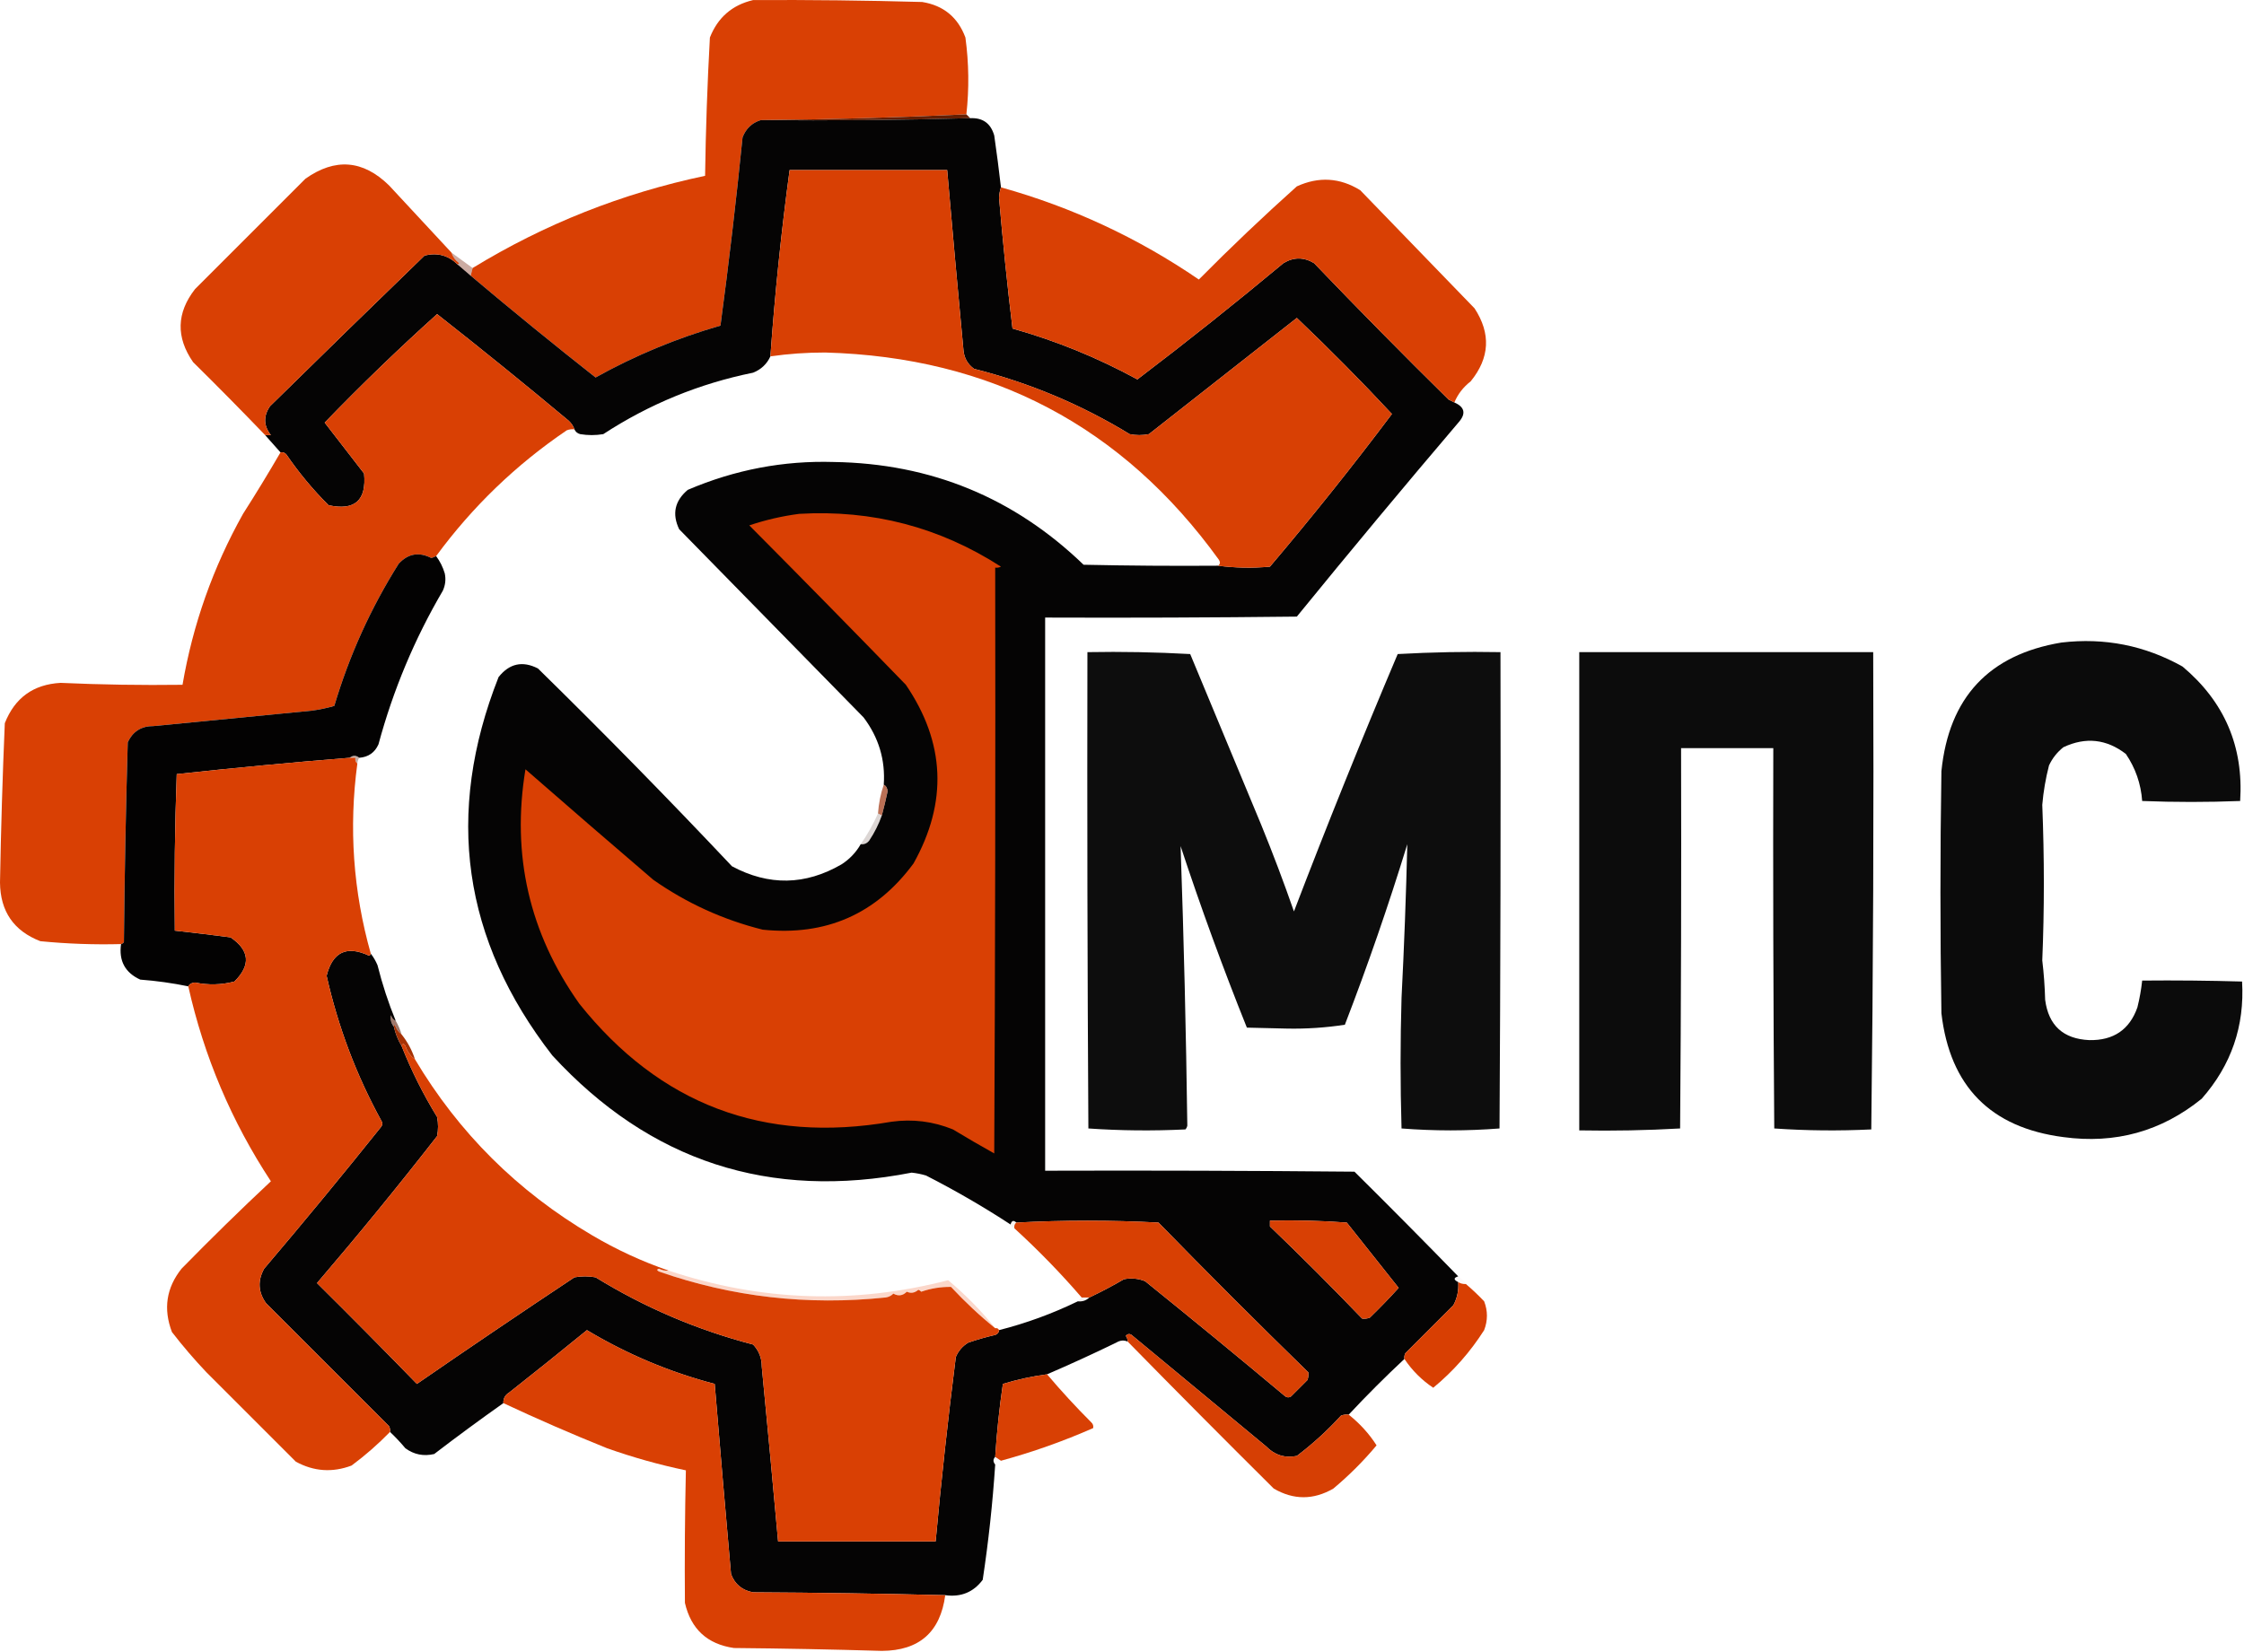
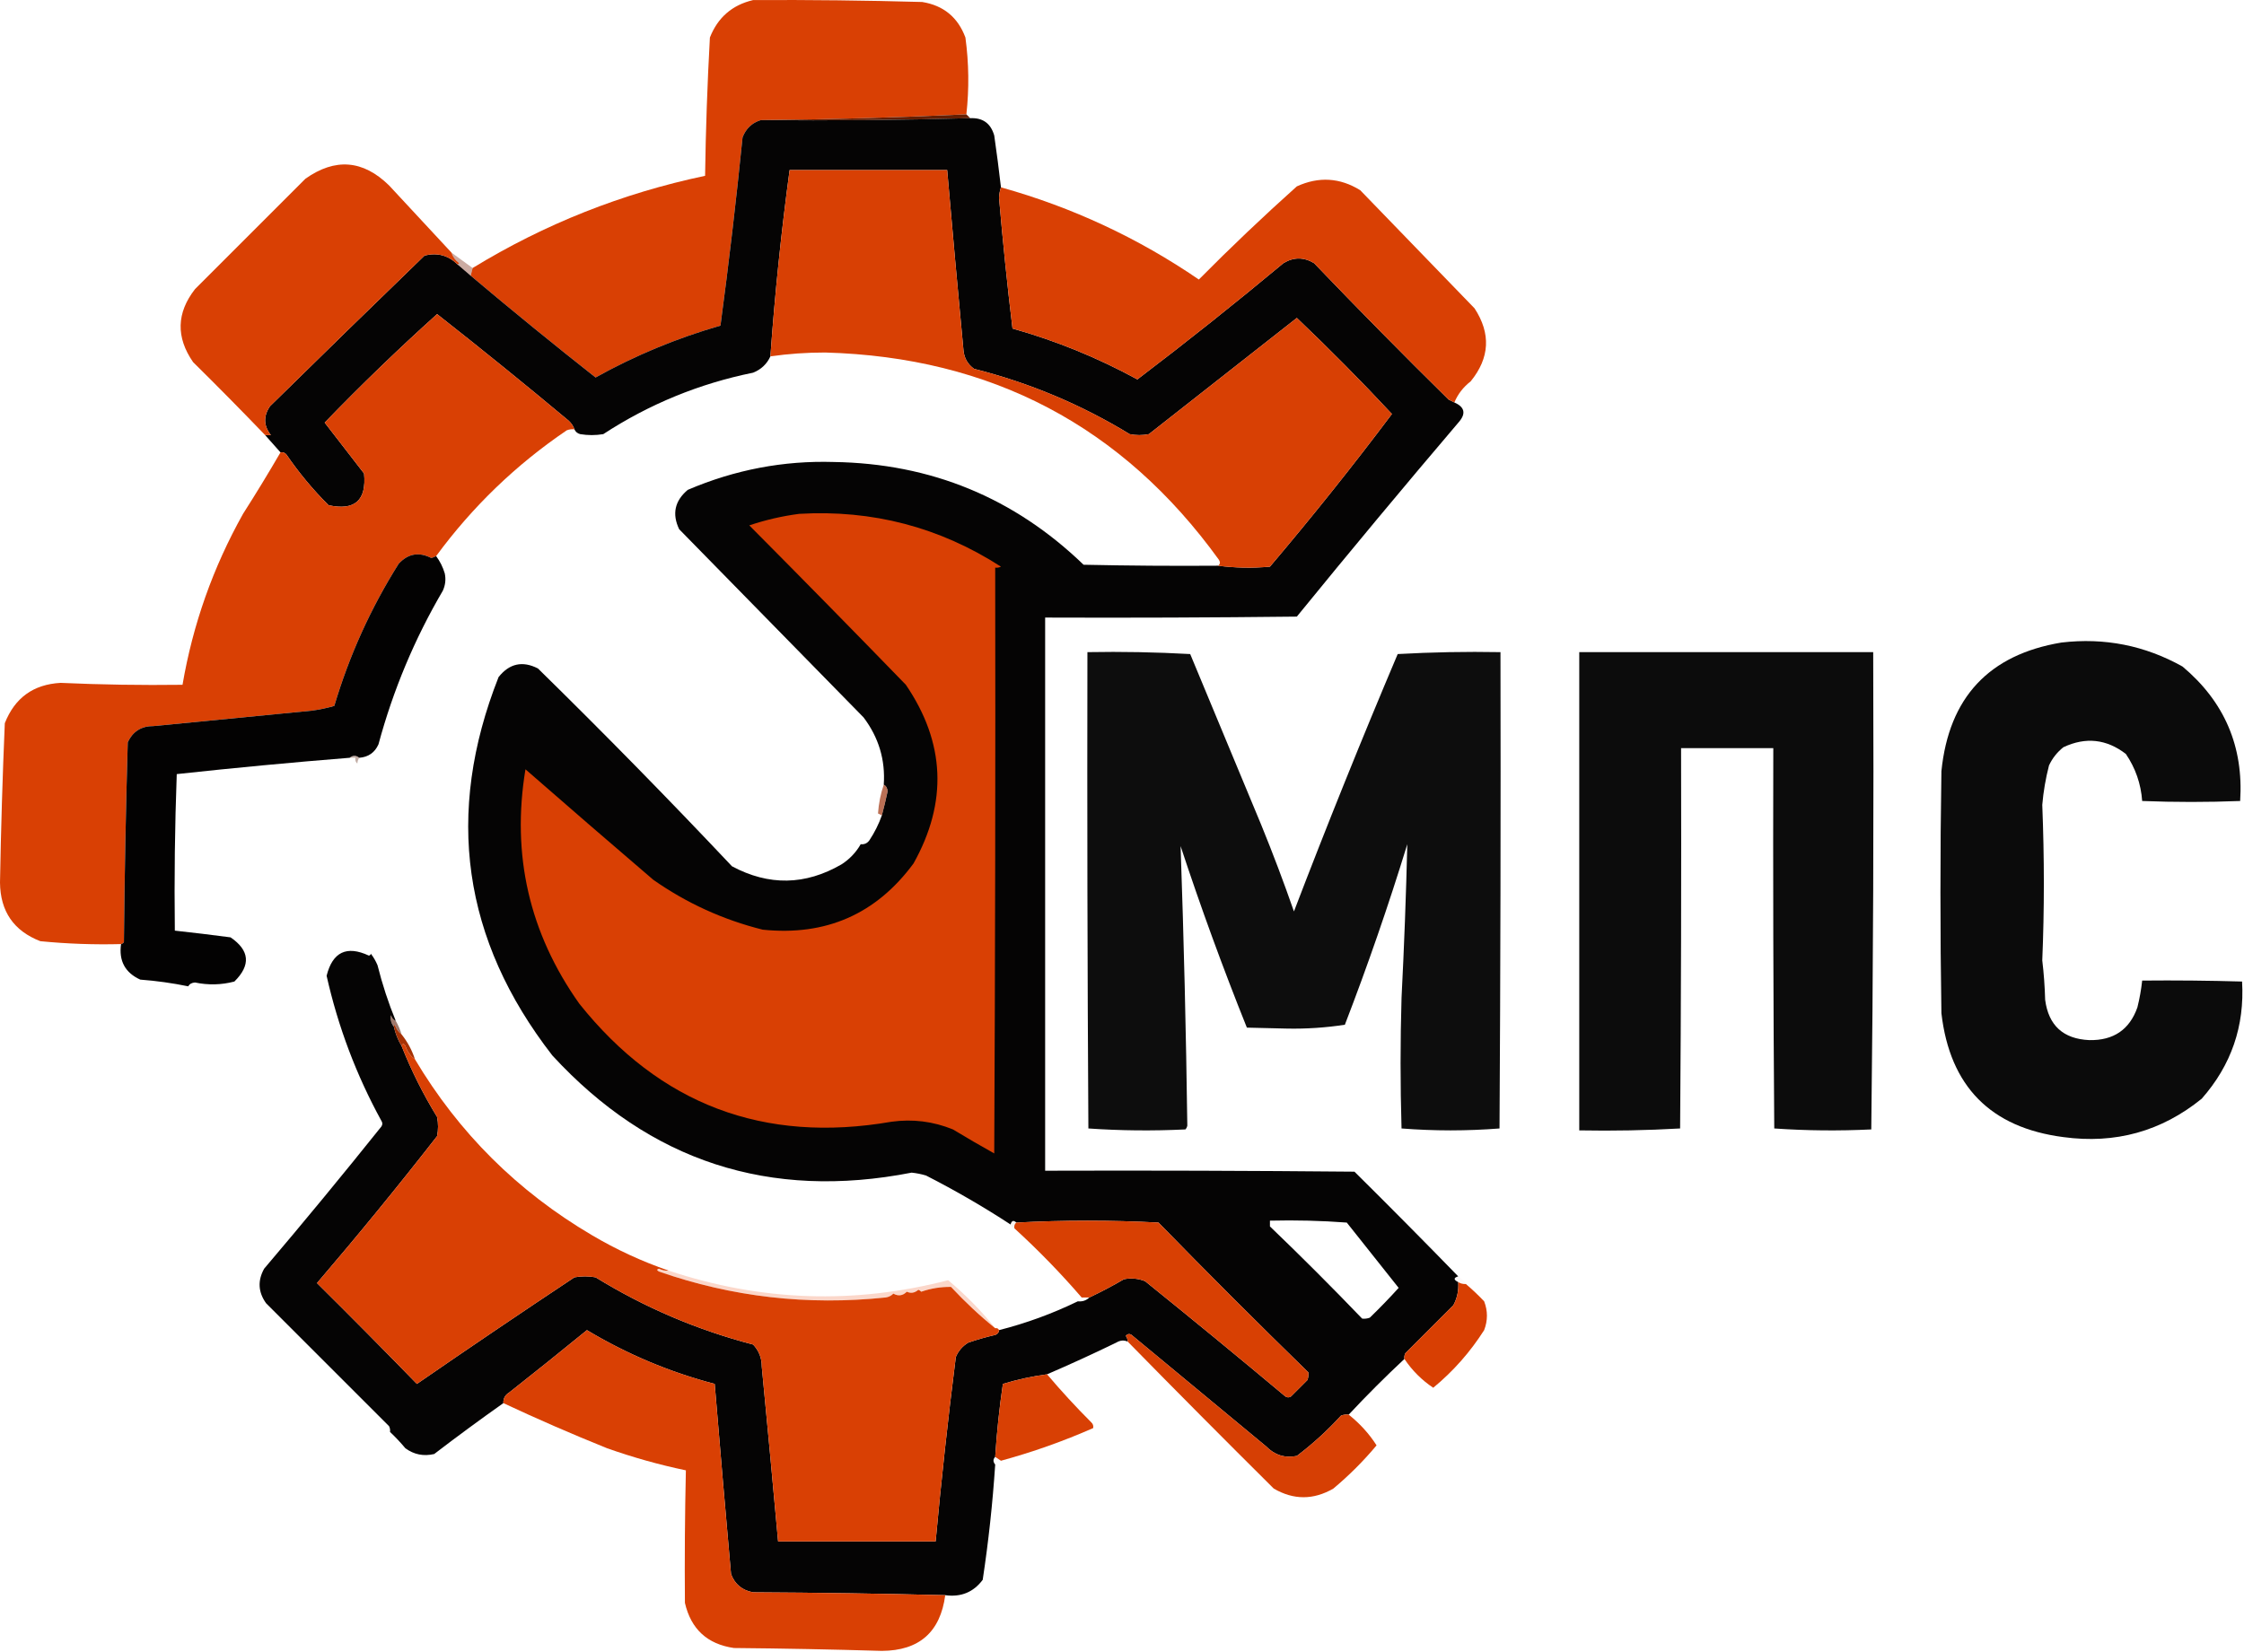
<svg xmlns="http://www.w3.org/2000/svg" width="1168" height="860" viewBox="0 0 1168 860" fill="none">
  <path fill-rule="evenodd" clip-rule="evenodd" d="M503 59.535C467.384 61.188 431.717 62.188 396 62.535C391.41 63.956 388.244 66.956 386.5 71.535C383.214 104.274 379.381 136.941 375 169.535C352.282 176.062 330.616 185.062 310 196.535C288.024 179.223 266.357 161.557 245 143.535C245.333 142.202 245.667 140.868 246 139.535C283.496 116.629 323.829 100.629 367 91.535C367.329 67.766 368.163 43.766 369.5 19.535C373.603 9.098 381.103 2.598 392 0.035C421.334 -0.115 450.667 0.218 480 1.035C491.084 2.829 498.584 8.995 502.5 19.535C504.311 32.846 504.478 46.179 503 59.535Z" fill="#D94004" />
  <path fill-rule="evenodd" clip-rule="evenodd" d="M503 59.535C503.667 60.202 504.333 60.868 505 61.535C468.739 62.528 432.406 62.861 396 62.535C431.717 62.188 467.384 61.188 503 59.535Z" fill="#641E03" />
  <path opacity="0.982" fill-rule="evenodd" clip-rule="evenodd" d="M505 61.535C511.523 61.22 515.689 64.22 517.5 70.535C518.802 79.566 519.968 88.566 521 97.535C520.414 99.278 520.081 101.111 520 103.035C521.951 125.795 524.285 148.462 527 171.035C549.699 177.432 571.366 186.266 592 197.535C617.74 177.971 643.07 157.804 668 137.035C673.3 133.789 678.64 133.789 684 137.035C706.97 161.007 730.3 184.674 754 208.035C755.03 208.548 756.03 209.048 757 209.535C762.29 211.885 763.12 215.218 759.5 219.535C730.96 253.076 702.79 286.91 675 321.035C631.335 321.535 587.668 321.702 544 321.535C544 417.535 544 513.535 544 609.535C597.668 609.365 651.33 609.535 705 610.035C723.2 628.065 741.2 646.235 759 664.535C756.52 665.295 756.52 666.295 759 667.535C759.32 671.785 758.49 675.785 756.5 679.535C748.17 687.865 739.83 696.205 731.5 704.535C731.02 705.485 730.85 706.485 731 707.535C721.08 716.795 711.41 726.455 702 736.535C700.63 736.375 699.29 736.545 698 737.035C690.93 744.775 683.27 751.775 675 758.035C668.78 759.255 663.44 757.595 659 753.035C635.667 733.705 612.333 714.365 589 695.035C587.865 694.285 586.865 694.455 586 695.535C586.627 696.455 586.961 697.455 587 698.535C585.048 697.625 583.048 697.795 581 699.035C569.029 704.855 557.029 710.355 545 715.535C537.212 716.575 529.545 718.245 522 720.535C520.155 733.145 518.822 745.805 518 758.535C516.814 759.745 516.814 761.075 518 762.535C516.675 782.635 514.508 802.635 511.5 822.535C506.677 828.985 500.177 831.645 492 830.535C458.738 829.705 425.405 829.205 392 829.035C386.341 828.035 382.507 824.875 380.5 819.535C377.576 786.535 374.742 753.535 372 720.535C348.505 714.375 326.339 705.035 305.5 692.535C292.091 703.485 278.591 714.325 265 725.035C262.893 726.295 261.893 728.135 262 730.535C249.881 739.105 237.881 747.935 226 757.035C220.482 758.325 215.482 757.325 211 754.035C208.467 751.005 205.8 748.175 203 745.535C203.149 744.485 202.983 743.485 202.5 742.535C181.167 721.205 159.833 699.865 138.5 678.535C134.36 672.745 134.027 666.745 137.5 660.535C158.211 636.155 178.544 611.495 198.5 586.535C199.167 585.535 199.167 584.535 198.5 583.535C185.445 559.705 175.945 534.535 170 508.035C173.111 495.645 180.444 492.145 192 497.535C192.607 497.415 192.94 497.075 193 496.535C194.392 498.305 195.559 500.305 196.5 502.535C198.975 512.455 202.142 522.125 206 531.535C204.71 530.975 203.877 529.975 203.5 528.535C203.095 530.805 203.595 532.805 205 534.535C205.821 538.165 207.154 541.495 209 544.535C214.101 557.405 220.268 569.735 227.5 581.535C228.167 584.865 228.167 588.205 227.5 591.535C207.265 617.495 186.431 642.995 165 668.035C182.514 685.385 199.847 702.885 217 720.535C244.194 701.775 271.527 683.275 299 665.035C302.667 664.365 306.333 664.365 310 665.035C335.544 680.775 362.878 692.445 392 700.035C395.022 703.245 396.522 707.085 396.5 711.535C399.424 741.865 402.257 772.195 405 802.535C432.333 802.535 459.667 802.535 487 802.535C489.951 770.475 493.451 738.475 497.5 706.535C498.86 703.295 501.027 700.795 504 699.035C508.585 697.455 513.252 696.115 518 695.035C519.256 694.615 519.923 693.785 520 692.535C534.175 688.925 547.841 683.925 561 677.535C563.398 677.775 565.398 677.105 567 675.535C573.131 672.635 579.131 669.465 585 666.035C588.761 665.295 592.428 665.635 596 667.035C620.517 686.795 644.85 706.795 669 727.035C670 727.705 671 727.705 672 727.035C674.83 724.205 677.67 721.365 680.5 718.535C680.99 717.245 681.16 715.905 681 714.535C690.58 706.465 699.75 697.795 708.5 688.535C708.96 687.945 709.13 687.275 709 686.535C710.37 686.695 711.71 686.525 713 686.035C718.18 681.025 723.18 675.855 728 670.535C719 659.205 710 647.865 701 636.535C687.68 635.535 674.35 635.205 661 635.535C661 636.535 661 637.535 661 638.535C660.21 638.255 659.54 637.755 659 637.035C640.336 636.535 621.67 636.365 603 636.535C578.386 635.235 553.719 635.235 529 636.535C527.553 635.145 526.553 635.485 526 637.535C511.879 628.305 497.213 619.805 482 612.035C479.547 611.295 477.047 610.795 474.5 610.535C400.546 624.995 338.212 604.655 287.5 549.535C240.755 489.322 231.422 423.655 259.5 352.535C265.134 345.432 271.967 343.932 280 348.035C314.5 381.866 348.167 416.199 381 451.035C400.169 461.29 419.169 460.956 438 450.035C442.212 447.324 445.546 443.824 448 439.535C449.89 439.738 451.39 439.072 452.5 437.535C455.207 433.454 457.374 429.121 459 424.535C460.099 420.403 461.099 416.236 462 412.035C461.892 410.354 461.225 409.187 460 408.535C460.87 395.639 457.37 383.972 449.5 373.535C417.582 340.949 385.582 308.282 353.5 275.535C349.7 267.566 351.2 260.732 358 255.035C382.458 244.575 407.791 239.742 434 240.535C484.527 241.311 527.86 259.144 564 294.035C587.331 294.535 610.664 294.702 634 294.535C642.82 295.692 651.82 295.859 661 295.035C683.08 268.986 704.25 242.486 724.5 215.535C708.51 198.383 692.01 181.716 675 165.535C649.33 185.702 623.667 205.868 598 226.035C594.667 226.702 591.333 226.702 588 226.035C562.726 210.61 535.726 199.276 507 192.035C503.746 189.693 501.912 186.526 501.5 182.535C498.555 151.202 495.722 119.869 493 88.535C465.667 88.535 438.333 88.535 411 88.535C406.625 120.898 403.292 153.232 401 185.535C399.158 189.543 396.158 192.376 392 194.035C363.923 199.743 337.923 210.41 314 226.035C310 226.702 306 226.702 302 226.035C300.558 225.658 299.558 224.825 299 223.535C298.383 221.806 297.383 220.306 296 219.035C273.424 200.171 250.59 181.671 227.5 163.535C207.405 181.628 187.905 200.462 169 220.035C175.833 228.868 182.667 237.702 189.5 246.535C190.845 260.525 184.678 266.025 171 263.035C162.843 254.887 155.509 246.054 149 236.535C148.175 235.649 147.175 235.316 146 235.535C143.362 232.561 140.695 229.561 138 226.535C138.979 226.493 139.979 226.493 141 226.535C137.193 221.698 137.027 216.698 140.5 211.535C167.237 185.254 194.07 159.087 221 133.035C227.576 131.415 233.243 132.915 238 137.535C240.308 139.506 242.642 141.506 245 143.535C266.357 161.557 288.024 179.223 310 196.535C330.616 185.062 352.282 176.062 375 169.535C379.381 136.941 383.214 104.274 386.5 71.535C388.244 66.956 391.41 63.956 396 62.535C432.406 62.861 468.739 62.528 505 61.535ZM603 636.535C621.67 636.365 640.336 636.535 659 637.035C659.54 637.755 660.21 638.255 661 638.535C677.33 654.205 693.33 670.205 709 686.535C709.13 687.275 708.96 687.945 708.5 688.535C699.75 697.795 690.58 706.465 681 714.535C654.67 688.865 628.667 662.865 603 636.535Z" fill="#020000" />
  <path fill-rule="evenodd" clip-rule="evenodd" d="M235 131.535C235.703 133.751 237.036 135.584 239 137.035C238.772 137.434 238.438 137.6 238 137.535C233.243 132.915 227.576 131.415 221 133.035C194.07 159.087 167.237 185.254 140.5 211.535C137.027 216.698 137.193 221.698 141 226.535C139.979 226.493 138.979 226.493 138 226.535C125.675 213.71 113.175 201.043 100.5 188.535C91.531 175.579 91.865 162.913 101.5 150.535C120.721 131.314 139.887 112.148 159 93.035C174.478 82.109 188.978 83.275 202.5 96.535C213.331 108.192 224.165 119.859 235 131.535Z" fill="#D94004" />
  <path fill-rule="evenodd" clip-rule="evenodd" d="M757 209.535C756.03 209.048 755.03 208.548 754 208.035C730.3 184.674 706.97 161.007 684 137.035C678.64 133.789 673.3 133.789 668 137.035C643.07 157.804 617.74 177.971 592 197.535C571.366 186.266 549.699 177.432 527 171.035C524.285 148.462 521.951 125.795 520 103.035C520.081 101.111 520.414 99.278 521 97.535C558.058 107.9 592.392 123.9 624 145.535C640.546 128.821 657.55 112.654 675 97.035C686.41 91.818 697.41 92.485 708 99.035C727.83 119.535 747.67 140.035 767.5 160.535C776.09 173.673 775.42 186.339 765.5 198.535C761.62 201.556 758.79 205.223 757 209.535Z" fill="#D94004" />
  <path opacity="0.376" fill-rule="evenodd" clip-rule="evenodd" d="M235 131.535C238.685 134.226 242.352 136.893 246 139.535C245.667 140.868 245.333 142.202 245 143.535C242.642 141.506 240.308 139.506 238 137.535C238.438 137.6 238.772 137.434 239 137.035C237.036 135.584 235.703 133.751 235 131.535Z" fill="#752208" />
  <path fill-rule="evenodd" clip-rule="evenodd" d="M299 223.535C297.627 223.378 296.293 223.545 295 224.035C268.582 241.952 245.916 263.786 227 289.535C226.235 289.958 225.402 290.292 224.5 290.535C218.042 287.222 212.376 288.222 207.5 293.535C192.962 316.64 181.795 341.306 174 367.535C170.073 368.69 166.073 369.523 162 370.035C134.665 372.702 107.332 375.368 80 378.035C73.586 377.984 69.086 380.817 66.5 386.535C65.491 421.195 64.824 455.861 64.5 490.535C64.117 491.091 63.617 491.424 63 491.535C48.959 491.901 34.959 491.401 21 490.035C7.161 484.679 0.161 474.512 0 459.535C0.491 431.837 1.324 404.17 2.5 376.535C7.695 363.337 17.362 356.337 31.5 355.535C52.651 356.484 73.818 356.817 95 356.535C100.386 325.089 110.886 295.423 126.5 267.535C133.252 256.965 139.752 246.299 146 235.535C147.175 235.316 148.175 235.649 149 236.535C155.509 246.054 162.843 254.887 171 263.035C184.678 266.025 190.845 260.525 189.5 246.535C182.667 237.702 175.833 228.868 169 220.035C187.905 200.462 207.405 181.628 227.5 163.535C250.59 181.671 273.424 200.171 296 219.035C297.383 220.306 298.383 221.806 299 223.535Z" fill="#D94004" />
  <path fill-rule="evenodd" clip-rule="evenodd" d="M634 294.535C635.073 293.784 635.24 292.784 634.5 291.535C584.266 221.911 515.933 185.911 429.5 183.535C419.926 183.525 410.426 184.192 401 185.535C403.292 153.232 406.625 120.898 411 88.535C438.333 88.535 465.667 88.535 493 88.535C495.722 119.869 498.555 151.202 501.5 182.535C501.912 186.526 503.746 189.693 507 192.035C535.726 199.276 562.726 210.61 588 226.035C591.333 226.702 594.667 226.702 598 226.035C623.667 205.868 649.33 185.702 675 165.535C692.01 181.716 708.51 198.383 724.5 215.535C704.25 242.486 683.08 268.986 661 295.035C651.82 295.859 642.82 295.692 634 294.535Z" fill="#D84004" />
  <path fill-rule="evenodd" clip-rule="evenodd" d="M416 267.535C454.086 265.306 489.086 274.472 521 295.035C520.052 295.518 519.052 295.684 518 295.535C518.167 397.202 518 498.865 517.5 600.535C510.251 596.495 503.085 592.325 496 588.035C485.726 583.845 475.06 582.505 464 584.035C397.546 595.545 343.379 575.045 301.5 522.535C275.479 485.777 266.145 445.11 273.5 400.535C295.573 419.82 317.74 438.986 340 458.035C357.338 470.202 376.338 478.868 397 484.035C429.892 487.419 456.059 475.919 475.5 449.535C493.331 417.649 491.997 386.649 471.5 356.535C444.487 328.689 417.32 301.022 390 273.535C398.573 270.668 407.24 268.668 416 267.535Z" fill="#D94004" />
  <path opacity="0.989" fill-rule="evenodd" clip-rule="evenodd" d="M227 289.535C229.001 292.203 230.501 295.203 231.5 298.535C232.152 301.629 231.818 304.629 230.5 307.535C215.77 332.667 204.603 359.334 197 387.535C195.076 391.834 191.742 394.168 187 394.535C185.333 393.202 183.667 393.202 182 394.535C151.97 396.942 121.97 399.775 92 403.035C91.005 430.128 90.672 457.294 91 484.535C100.672 485.591 110.339 486.758 120 488.035C129.97 494.835 130.637 502.505 122 511.035C115.255 512.815 108.421 512.975 101.5 511.535C99.819 511.645 98.652 512.305 98 513.535C89.792 511.845 81.459 510.675 73 510.035C65.114 506.435 61.781 500.265 63 491.535C63.617 491.424 64.117 491.091 64.5 490.535C64.824 455.861 65.491 421.195 66.5 386.535C69.086 380.817 73.586 377.984 80 378.035C107.332 375.368 134.665 372.702 162 370.035C166.073 369.523 170.073 368.69 174 367.535C181.795 341.306 192.962 316.64 207.5 293.535C212.376 288.222 218.042 287.222 224.5 290.535C225.402 290.292 226.235 289.958 227 289.535Z" fill="#020000" />
  <path opacity="0.954" fill-rule="evenodd" clip-rule="evenodd" d="M1073 334.535C1095.44 331.903 1116.44 336.07 1136 347.035C1157.83 365.356 1167.83 388.689 1166 417.035C1149 417.702 1132 417.702 1115 417.035C1114.35 408.085 1111.52 399.918 1106.5 392.535C1096.42 384.769 1085.58 383.603 1074 389.035C1070.74 391.627 1068.24 394.794 1066.5 398.535C1064.76 405.311 1063.59 412.144 1063 419.035C1064.1 446.713 1064.1 473.713 1063 500.035C1063.81 506.785 1064.31 513.625 1064.5 520.535C1066.25 533.925 1073.92 540.925 1087.5 541.535C1100.08 541.765 1108.41 536.105 1112.5 524.535C1113.66 519.915 1114.49 515.255 1115 510.535C1132.34 510.365 1149.67 510.535 1167 511.035C1168.37 534.255 1161.37 554.595 1146 572.035C1125.05 589.035 1101.05 595.705 1074 592.035C1036.09 587.125 1014.92 565.625 1010.5 527.535C1009.83 485.535 1009.83 443.535 1010.5 401.535C1014.39 363.155 1035.22 340.822 1073 334.535Z" fill="black" />
  <path opacity="0.949" fill-rule="evenodd" clip-rule="evenodd" d="M566 339.535C583.91 339.209 601.743 339.543 619.5 340.535C631.833 370.202 644.17 399.868 656.5 429.535C662.56 444.391 668.23 459.391 673.5 474.535C690.71 429.56 708.71 384.893 727.5 340.535C745.26 339.543 763.09 339.209 781 339.535C781.17 422.202 781 504.865 780.5 587.535C772.08 588.195 763.58 588.525 755 588.535C746.42 588.525 737.92 588.195 729.5 587.535C728.83 564.865 728.83 542.205 729.5 519.535C730.86 492.865 731.86 466.199 732.5 439.535C722.76 471.254 711.93 502.585 700 533.535C690.07 535.055 680.07 535.725 670 535.535C663 535.365 656 535.205 649 535.035C636.552 504.035 625.052 472.538 614.5 440.535C616.196 489.365 617.363 537.865 618 586.035C617.855 586.805 617.522 587.475 617 588.035C600.093 588.855 583.259 588.695 566.5 587.535C566 504.865 565.833 422.202 566 339.535Z" fill="black" />
  <path opacity="0.95" fill-rule="evenodd" clip-rule="evenodd" d="M822 339.535C873 339.535 924 339.535 975 339.535C975.33 422.439 975 505.275 974 588.035C957.09 588.855 940.26 588.695 923.5 587.535C923 521.535 922.83 455.536 923 389.535C907 389.535 891 389.535 875 389.535C875.17 455.536 875 521.535 874.5 587.535C857.08 588.525 839.58 588.865 822 588.535C822 505.535 822 422.535 822 339.535Z" fill="black" />
  <path opacity="0.365" fill-rule="evenodd" clip-rule="evenodd" d="M182 394.535C183.667 393.202 185.333 393.202 187 394.535C186.39 395.426 186.057 396.426 186 397.535C185.096 396.826 184.763 395.826 185 394.535C184 394.535 183 394.535 182 394.535Z" fill="#5A1F0A" />
-   <path opacity="0.999" fill-rule="evenodd" clip-rule="evenodd" d="M182 394.535C183 394.535 184 394.535 185 394.535C184.763 395.826 185.096 396.826 186 397.535C181.492 431.034 183.825 464.034 193 496.535C192.94 497.075 192.607 497.415 192 497.535C180.444 492.145 173.111 495.645 170 508.035C175.945 534.535 185.445 559.705 198.5 583.535C199.167 584.535 199.167 585.535 198.5 586.535C178.544 611.495 158.211 636.155 137.5 660.535C134.027 666.745 134.36 672.745 138.5 678.535C159.833 699.865 181.167 721.205 202.5 742.535C202.983 743.485 203.149 744.485 203 745.535C196.797 751.905 190.131 757.735 183 763.035C173.015 766.805 163.349 766.135 154 761.035C138.554 745.585 123.054 730.085 107.5 714.535C101.126 707.825 95.126 700.825 89.5 693.535C84.901 681.485 86.568 670.485 94.5 660.535C109.707 644.995 125.207 629.825 141 615.035C120.504 583.865 106.171 550.035 98 513.535C98.652 512.305 99.819 511.645 101.5 511.535C108.421 512.975 115.255 512.815 122 511.035C130.637 502.505 129.97 494.835 120 488.035C110.339 486.758 100.672 485.591 91 484.535C90.672 457.294 91.005 430.128 92 403.035C121.97 399.775 151.97 396.942 182 394.535Z" fill="#D94004" />
  <path opacity="0.716" fill-rule="evenodd" clip-rule="evenodd" d="M460 408.535C461.225 409.187 461.892 410.354 462 412.035C461.099 416.236 460.099 420.403 459 424.535C458.333 424.202 457.667 423.868 457 423.535C457.362 418.283 458.362 413.283 460 408.535Z" fill="#A13913" />
-   <path opacity="0.17" fill-rule="evenodd" clip-rule="evenodd" d="M457 423.535C457.667 423.868 458.333 424.202 459 424.535C457.374 429.121 455.207 433.454 452.5 437.535C451.39 439.072 449.89 439.738 448 439.535C451.536 434.458 454.536 429.125 457 423.535Z" fill="#311005" />
  <path opacity="0.6" fill-rule="evenodd" clip-rule="evenodd" d="M206 531.535C207.273 533.745 208.273 536.085 209 538.535C207.364 537.285 206.197 535.615 205.5 533.535C205.101 533.765 204.935 534.095 205 534.535C203.595 532.805 203.095 530.805 203.5 528.535C203.877 529.975 204.71 530.975 206 531.535Z" fill="#5D210D" />
  <path opacity="0.992" fill-rule="evenodd" clip-rule="evenodd" d="M209 538.535C212.093 542.385 214.426 546.715 216 551.535C213.62 549.795 211.953 547.465 211 544.535C210.243 543.265 209.577 543.265 209 544.535C207.154 541.495 205.821 538.165 205 534.535C204.935 534.095 205.101 533.765 205.5 533.535C206.197 535.615 207.364 537.285 209 538.535Z" fill="#A63104" />
  <path fill-rule="evenodd" clip-rule="evenodd" d="M216 551.535C238.784 589.815 269.451 620.315 308 643.035C320.763 650.585 334.097 656.755 348 661.535C346.238 661.675 344.571 661.345 343 660.535C341.804 660.885 341.804 661.385 343 662.035C380.99 675.295 420.324 679.795 461 675.535C462.555 675.315 463.889 674.645 465 673.535C467.583 674.975 469.917 674.635 472 672.535C474.098 673.515 476.098 673.185 478 671.535C478.586 671.745 479.086 672.075 479.5 672.535C484.529 670.795 489.696 669.965 495 670.035C502.531 678.095 510.198 685.255 518 691.535C518.992 691.365 519.658 691.695 520 692.535C519.923 693.785 519.256 694.615 518 695.035C513.252 696.115 508.585 697.455 504 699.035C501.027 700.795 498.86 703.295 497.5 706.535C493.451 738.475 489.951 770.475 487 802.535C459.667 802.535 432.333 802.535 405 802.535C402.257 772.195 399.424 741.865 396.5 711.535C396.522 707.085 395.022 703.245 392 700.035C362.878 692.445 335.544 680.775 310 665.035C306.333 664.365 302.667 664.365 299 665.035C271.527 683.275 244.194 701.775 217 720.535C199.847 702.885 182.514 685.385 165 668.035C186.431 642.995 207.265 617.495 227.5 591.535C228.167 588.205 228.167 584.865 227.5 581.535C220.268 569.735 214.101 557.405 209 544.535C209.577 543.265 210.243 543.265 211 544.535C211.953 547.465 213.62 549.795 216 551.535Z" fill="#D94004" />
  <path fill-rule="evenodd" clip-rule="evenodd" d="M603 636.535C628.667 662.865 654.67 688.865 681 714.535C681.16 715.905 680.99 717.245 680.5 718.535C677.67 721.365 674.83 724.205 672 727.035C671 727.705 670 727.705 669 727.035C644.85 706.795 620.517 686.795 596 667.035C592.428 665.635 588.761 665.295 585 666.035C579.131 669.465 573.131 672.635 567 675.535C565.667 675.535 564.333 675.535 563 675.535C552.091 662.885 540.425 650.885 528 639.535C527.763 638.245 528.096 637.245 529 636.535C553.719 635.235 578.386 635.235 603 636.535Z" fill="#D84003" />
-   <path fill-rule="evenodd" clip-rule="evenodd" d="M709 686.535C693.33 670.205 677.33 654.205 661 638.535C661 637.535 661 636.535 661 635.535C674.35 635.205 687.68 635.535 701 636.535C710 647.865 719 659.205 728 670.535C723.18 675.855 718.18 681.025 713 686.035C711.71 686.525 710.37 686.695 709 686.535Z" fill="#D84004" />
  <path opacity="0.051" fill-rule="evenodd" clip-rule="evenodd" d="M529 636.535C528.096 637.245 527.763 638.245 528 639.535C527 639.205 526.333 638.535 526 637.535C526.553 635.485 527.553 635.145 529 636.535Z" fill="#631D04" />
  <path opacity="0.027" fill-rule="evenodd" clip-rule="evenodd" d="M759 664.535C760.67 665.535 762 666.865 763 668.535C761.54 668.605 760.21 668.265 759 667.535C756.52 666.295 756.52 665.295 759 664.535Z" fill="#771F03" />
  <path fill-rule="evenodd" clip-rule="evenodd" d="M759 667.535C760.21 668.265 761.54 668.605 763 668.535C766.3 671.335 769.46 674.335 772.5 677.535C774.42 682.515 774.42 687.515 772.5 692.535C765.22 703.975 756.39 713.975 746 722.535C740.01 718.545 735.01 713.545 731 707.535C730.85 706.485 731.02 705.485 731.5 704.535C739.83 696.205 748.17 687.865 756.5 679.535C758.49 675.785 759.32 671.785 759 667.535Z" fill="#D83F03" />
  <path opacity="0.224" fill-rule="evenodd" clip-rule="evenodd" d="M348 661.535C396.041 677.545 444.541 679.215 493.5 666.535C502.527 674.065 510.693 682.395 518 691.535C510.198 685.255 502.531 678.095 495 670.035C489.696 669.965 484.529 670.795 479.5 672.535C479.086 672.075 478.586 671.745 478 671.535C476.098 673.185 474.098 673.515 472 672.535C469.917 674.635 467.583 674.975 465 673.535C463.889 674.645 462.555 675.315 461 675.535C420.324 679.795 380.99 675.295 343 662.035C341.804 661.385 341.804 660.885 343 660.535C344.571 661.345 346.238 661.675 348 661.535Z" fill="#EF4F12" />
-   <path opacity="0.067" fill-rule="evenodd" clip-rule="evenodd" d="M563 675.535C564.333 675.535 565.667 675.535 567 675.535C565.398 677.105 563.398 677.775 561 677.535C561.667 676.865 562.333 676.205 563 675.535Z" fill="#5B2412" />
  <path opacity="0.999" fill-rule="evenodd" clip-rule="evenodd" d="M492 830.535C489.447 849.755 478.447 859.415 459 859.535C433.341 858.775 407.674 858.275 382 858.035C368.151 856.025 359.651 848.195 356.5 834.535C356.314 811.535 356.481 788.535 357 765.535C343.091 762.625 329.424 758.785 316 754.035C297.723 746.675 279.723 738.835 262 730.535C261.893 728.135 262.893 726.295 265 725.035C278.591 714.325 292.091 703.485 305.5 692.535C326.339 705.035 348.505 714.375 372 720.535C374.742 753.535 377.576 786.535 380.5 819.535C382.507 824.875 386.341 828.035 392 829.035C425.405 829.205 458.738 829.705 492 830.535Z" fill="#D94004" />
  <path fill-rule="evenodd" clip-rule="evenodd" d="M702 736.535C707.89 741.245 712.72 746.575 716.5 752.535C709.67 760.705 702.17 768.205 694 775.035C683.63 781.025 673.3 781.025 663 775.035C637.438 749.645 612.105 724.145 587 698.535C586.961 697.455 586.627 696.455 586 695.535C586.865 694.455 587.865 694.285 589 695.035C612.333 714.365 635.667 733.705 659 753.035C663.44 757.595 668.78 759.255 675 758.035C683.27 751.775 690.93 744.775 698 737.035C699.29 736.545 700.63 736.375 702 736.535Z" fill="#D63F04" />
  <path fill-rule="evenodd" clip-rule="evenodd" d="M545 715.535C552.283 724.155 559.95 732.485 568 740.535C568.886 741.355 569.219 742.355 569 743.535C553.432 750.395 537.432 756.055 521 760.535C520 759.865 519 759.205 518 758.535C518.822 745.805 520.155 733.145 522 720.535C529.545 718.245 537.212 716.575 545 715.535Z" fill="#D84004" />
  <path opacity="0.01" fill-rule="evenodd" clip-rule="evenodd" d="M518 758.535C519 759.205 520 759.865 521 760.535C520.21 761.435 519.21 762.105 518 762.535C516.814 761.075 516.814 759.745 518 758.535Z" fill="#70280E" />
</svg>